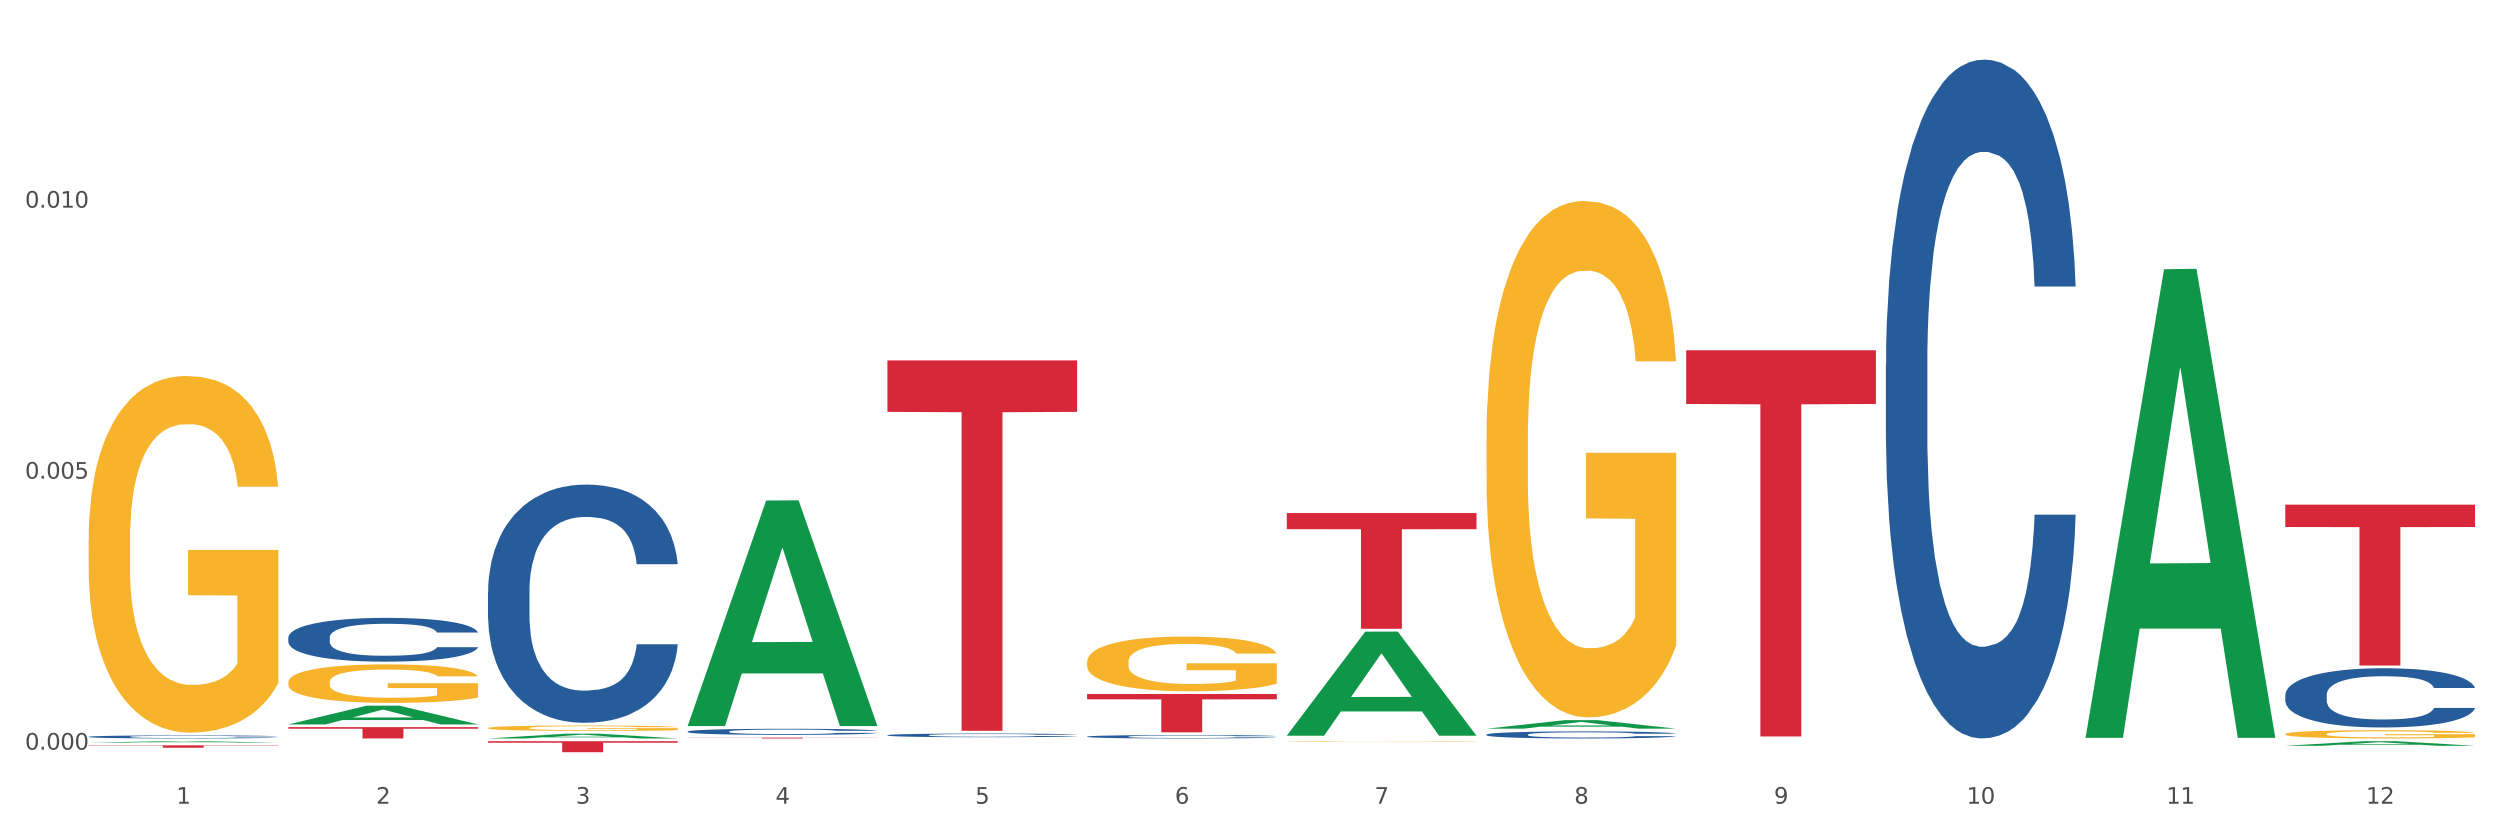
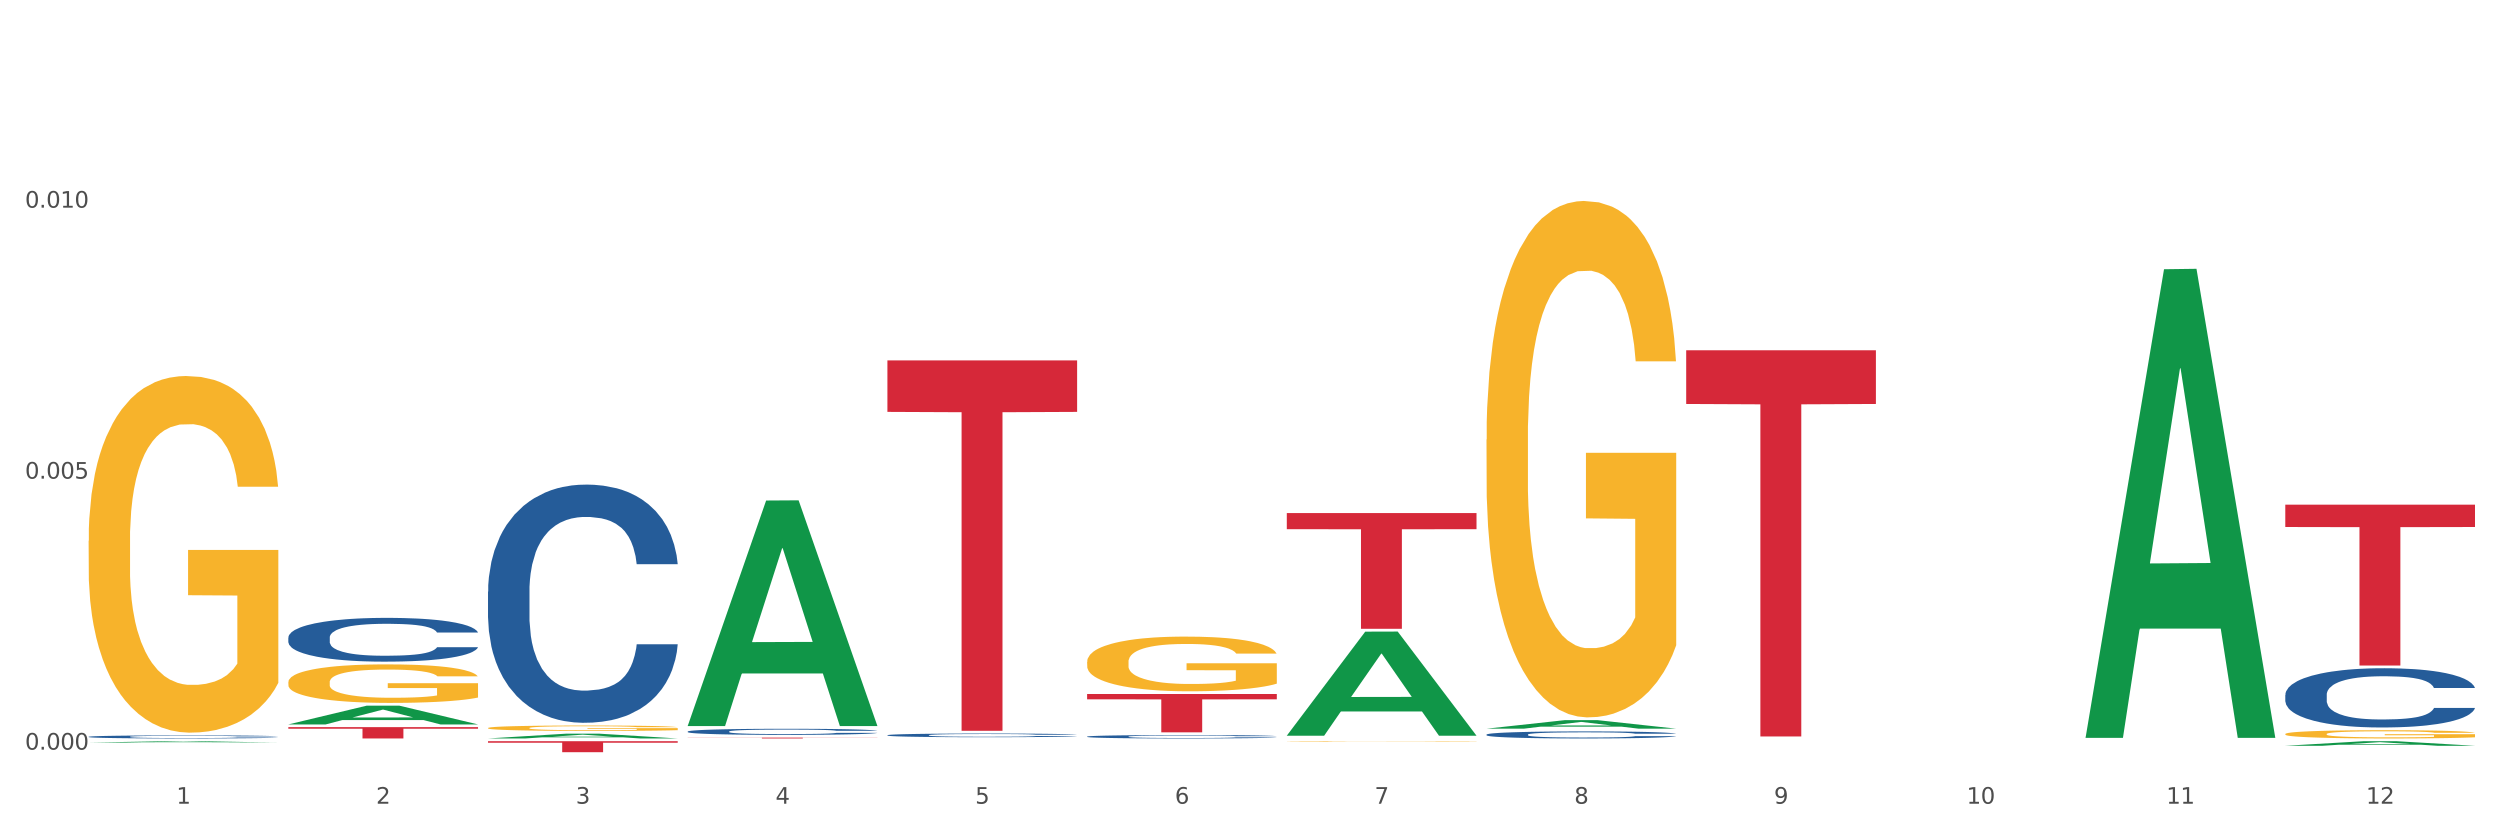
<svg xmlns="http://www.w3.org/2000/svg" xmlns:xlink="http://www.w3.org/1999/xlink" width="1080pt" height="360pt" viewBox="0 0 1080 360" version="1.1">
  <rect x="0" y="0" width="1080" height="360" fill="#333333" stroke="none" />
  <defs>
    <style type="text/css">*{stroke-linejoin: round; stroke-linecap: butt}</style>
  </defs>
  <g id="figure_1">
    <g id="patch_1">
      <path d="M 0 360  L 1080 360  L 1080 0  L 0 0  z " style="fill: #ffffff; stroke: #ffffff; stroke-linejoin: miter" />
    </g>
    <g id="axes_1">
      <g id="matplotlib.axis_1">
        <g id="xtick_1">
          <g id="text_1">
            <g style="fill: #4d4d4d" transform="translate(76.207 347.204) scale(0.096 -0.096)">
              <defs>
                <path id="DejaVuSans-31" d="M 794 531  L 1825 531  L 1825 4091  L 703 3866  L 703 4441  L 1819 4666  L 2450 4666  L 2450 531  L 3481 531  L 3481 0  L 794 0  L 794 531  z " transform="scale(0.016)" />
              </defs>
              <use xlink:href="#DejaVuSans-31" />
            </g>
          </g>
        </g>
        <g id="xtick_2">
          <g id="text_2">
            <g style="fill: #4d4d4d" transform="translate(162.476 347.204) scale(0.096 -0.096)">
              <defs>
                <path id="DejaVuSans-32" d="M 1228 531  L 3431 531  L 3431 0  L 469 0  L 469 531  Q 828 903 1448 1529  Q 2069 2156 2228 2338  Q 2531 2678 2651 2914  Q 2772 3150 2772 3378  Q 2772 3750 2511 3984  Q 2250 4219 1831 4219  Q 1534 4219 1204 4116  Q 875 4013 500 3803  L 500 4441  Q 881 4594 1212 4672  Q 1544 4750 1819 4750  Q 2544 4750 2975 4387  Q 3406 4025 3406 3419  Q 3406 3131 3298 2873  Q 3191 2616 2906 2266  Q 2828 2175 2409 1742  Q 1991 1309 1228 531  z " transform="scale(0.016)" />
              </defs>
              <use xlink:href="#DejaVuSans-32" />
            </g>
          </g>
        </g>
        <g id="xtick_3">
          <g id="text_3">
            <g style="fill: #4d4d4d" transform="translate(248.745 347.204) scale(0.096 -0.096)">
              <defs>
                <path id="DejaVuSans-33" d="M 2597 2516  Q 3050 2419 3304 2112  Q 3559 1806 3559 1356  Q 3559 666 3084 287  Q 2609 -91 1734 -91  Q 1441 -91 1130 -33  Q 819 25 488 141  L 488 750  Q 750 597 1062 519  Q 1375 441 1716 441  Q 2309 441 2620 675  Q 2931 909 2931 1356  Q 2931 1769 2642 2001  Q 2353 2234 1838 2234  L 1294 2234  L 1294 2753  L 1863 2753  Q 2328 2753 2575 2939  Q 2822 3125 2822 3475  Q 2822 3834 2567 4026  Q 2313 4219 1838 4219  Q 1578 4219 1281 4162  Q 984 4106 628 3988  L 628 4550  Q 988 4650 1302 4700  Q 1616 4750 1894 4750  Q 2613 4750 3031 4423  Q 3450 4097 3450 3541  Q 3450 3153 3228 2886  Q 3006 2619 2597 2516  z " transform="scale(0.016)" />
              </defs>
              <use xlink:href="#DejaVuSans-33" />
            </g>
          </g>
        </g>
        <g id="xtick_4">
          <g id="text_4">
            <g style="fill: #4d4d4d" transform="translate(335.014 347.204) scale(0.096 -0.096)">
              <defs>
                <path id="DejaVuSans-34" d="M 2419 4116  L 825 1625  L 2419 1625  L 2419 4116  z M 2253 4666  L 3047 4666  L 3047 1625  L 3713 1625  L 3713 1100  L 3047 1100  L 3047 0  L 2419 0  L 2419 1100  L 313 1100  L 313 1709  L 2253 4666  z " transform="scale(0.016)" />
              </defs>
              <use xlink:href="#DejaVuSans-34" />
            </g>
          </g>
        </g>
        <g id="xtick_5">
          <g id="text_5">
            <g style="fill: #4d4d4d" transform="translate(421.284 347.204) scale(0.096 -0.096)">
              <defs>
                <path id="DejaVuSans-35" d="M 691 4666  L 3169 4666  L 3169 4134  L 1269 4134  L 1269 2991  Q 1406 3038 1543 3061  Q 1681 3084 1819 3084  Q 2600 3084 3056 2656  Q 3513 2228 3513 1497  Q 3513 744 3044 326  Q 2575 -91 1722 -91  Q 1428 -91 1123 -41  Q 819 9 494 109  L 494 744  Q 775 591 1075 516  Q 1375 441 1709 441  Q 2250 441 2565 725  Q 2881 1009 2881 1497  Q 2881 1984 2565 2268  Q 2250 2553 1709 2553  Q 1456 2553 1204 2497  Q 953 2441 691 2322  L 691 4666  z " transform="scale(0.016)" />
              </defs>
              <use xlink:href="#DejaVuSans-35" />
            </g>
          </g>
        </g>
        <g id="xtick_6">
          <g id="text_6">
            <g style="fill: #4d4d4d" transform="translate(507.553 347.204) scale(0.096 -0.096)">
              <defs>
                <path id="DejaVuSans-36" d="M 2113 2584  Q 1688 2584 1439 2293  Q 1191 2003 1191 1497  Q 1191 994 1439 701  Q 1688 409 2113 409  Q 2538 409 2786 701  Q 3034 994 3034 1497  Q 3034 2003 2786 2293  Q 2538 2584 2113 2584  z M 3366 4563  L 3366 3988  Q 3128 4100 2886 4159  Q 2644 4219 2406 4219  Q 1781 4219 1451 3797  Q 1122 3375 1075 2522  Q 1259 2794 1537 2939  Q 1816 3084 2150 3084  Q 2853 3084 3261 2657  Q 3669 2231 3669 1497  Q 3669 778 3244 343  Q 2819 -91 2113 -91  Q 1303 -91 875 529  Q 447 1150 447 2328  Q 447 3434 972 4092  Q 1497 4750 2381 4750  Q 2619 4750 2861 4703  Q 3103 4656 3366 4563  z " transform="scale(0.016)" />
              </defs>
              <use xlink:href="#DejaVuSans-36" />
            </g>
          </g>
        </g>
        <g id="xtick_7">
          <g id="text_7">
            <g style="fill: #4d4d4d" transform="translate(593.822 347.204) scale(0.096 -0.096)">
              <defs>
                <path id="DejaVuSans-37" d="M 525 4666  L 3525 4666  L 3525 4397  L 1831 0  L 1172 0  L 2766 4134  L 525 4134  L 525 4666  z " transform="scale(0.016)" />
              </defs>
              <use xlink:href="#DejaVuSans-37" />
            </g>
          </g>
        </g>
        <g id="xtick_8">
          <g id="text_8">
            <g style="fill: #4d4d4d" transform="translate(680.091 347.204) scale(0.096 -0.096)">
              <defs>
                <path id="DejaVuSans-38" d="M 2034 2216  Q 1584 2216 1326 1975  Q 1069 1734 1069 1313  Q 1069 891 1326 650  Q 1584 409 2034 409  Q 2484 409 2743 651  Q 3003 894 3003 1313  Q 3003 1734 2745 1975  Q 2488 2216 2034 2216  z M 1403 2484  Q 997 2584 770 2862  Q 544 3141 544 3541  Q 544 4100 942 4425  Q 1341 4750 2034 4750  Q 2731 4750 3128 4425  Q 3525 4100 3525 3541  Q 3525 3141 3298 2862  Q 3072 2584 2669 2484  Q 3125 2378 3379 2068  Q 3634 1759 3634 1313  Q 3634 634 3220 271  Q 2806 -91 2034 -91  Q 1263 -91 848 271  Q 434 634 434 1313  Q 434 1759 690 2068  Q 947 2378 1403 2484  z M 1172 3481  Q 1172 3119 1398 2916  Q 1625 2713 2034 2713  Q 2441 2713 2670 2916  Q 2900 3119 2900 3481  Q 2900 3844 2670 4047  Q 2441 4250 2034 4250  Q 1625 4250 1398 4047  Q 1172 3844 1172 3481  z " transform="scale(0.016)" />
              </defs>
              <use xlink:href="#DejaVuSans-38" />
            </g>
          </g>
        </g>
        <g id="xtick_9">
          <g id="text_9">
            <g style="fill: #4d4d4d" transform="translate(766.361 347.204) scale(0.096 -0.096)">
              <defs>
                <path id="DejaVuSans-39" d="M 703 97  L 703 672  Q 941 559 1184 500  Q 1428 441 1663 441  Q 2288 441 2617 861  Q 2947 1281 2994 2138  Q 2813 1869 2534 1725  Q 2256 1581 1919 1581  Q 1219 1581 811 2004  Q 403 2428 403 3163  Q 403 3881 828 4315  Q 1253 4750 1959 4750  Q 2769 4750 3195 4129  Q 3622 3509 3622 2328  Q 3622 1225 3098 567  Q 2575 -91 1691 -91  Q 1453 -91 1209 -44  Q 966 3 703 97  z M 1959 2075  Q 2384 2075 2632 2365  Q 2881 2656 2881 3163  Q 2881 3666 2632 3958  Q 2384 4250 1959 4250  Q 1534 4250 1286 3958  Q 1038 3666 1038 3163  Q 1038 2656 1286 2365  Q 1534 2075 1959 2075  z " transform="scale(0.016)" />
              </defs>
              <use xlink:href="#DejaVuSans-39" />
            </g>
          </g>
        </g>
        <g id="xtick_10">
          <g id="text_10">
            <g style="fill: #4d4d4d" transform="translate(849.576 347.204) scale(0.096 -0.096)">
              <defs>
                <path id="DejaVuSans-30" d="M 2034 4250  Q 1547 4250 1301 3770  Q 1056 3291 1056 2328  Q 1056 1369 1301 889  Q 1547 409 2034 409  Q 2525 409 2770 889  Q 3016 1369 3016 2328  Q 3016 3291 2770 3770  Q 2525 4250 2034 4250  z M 2034 4750  Q 2819 4750 3233 4129  Q 3647 3509 3647 2328  Q 3647 1150 3233 529  Q 2819 -91 2034 -91  Q 1250 -91 836 529  Q 422 1150 422 2328  Q 422 3509 836 4129  Q 1250 4750 2034 4750  z " transform="scale(0.016)" />
              </defs>
              <use xlink:href="#DejaVuSans-31" />
              <use xlink:href="#DejaVuSans-30" transform="translate(63.623 0)" />
            </g>
          </g>
        </g>
        <g id="xtick_11">
          <g id="text_11">
            <g style="fill: #4d4d4d" transform="translate(935.845 347.204) scale(0.096 -0.096)">
              <use xlink:href="#DejaVuSans-31" />
              <use xlink:href="#DejaVuSans-31" transform="translate(63.623 0)" />
            </g>
          </g>
        </g>
        <g id="xtick_12">
          <g id="text_12">
            <g style="fill: #4d4d4d" transform="translate(1022.114 347.204) scale(0.096 -0.096)">
              <use xlink:href="#DejaVuSans-31" />
              <use xlink:href="#DejaVuSans-32" transform="translate(63.623 0)" />
            </g>
          </g>
        </g>
        <g id="xtick_13" />
        <g id="xtick_14" />
        <g id="xtick_15" />
        <g id="xtick_16" />
        <g id="xtick_17" />
        <g id="xtick_18" />
        <g id="xtick_19" />
        <g id="xtick_20" />
        <g id="xtick_21" />
        <g id="xtick_22" />
        <g id="xtick_23" />
      </g>
      <g id="matplotlib.axis_2">
        <g id="ytick_1">
          <g id="text_13">
            <g style="fill: #4d4d4d" transform="translate(10.8 323.839) scale(0.096 -0.096)">
              <defs>
                <path id="DejaVuSans-2e" d="M 684 794  L 1344 794  L 1344 0  L 684 0  L 684 794  z " transform="scale(0.016)" />
              </defs>
              <use xlink:href="#DejaVuSans-30" />
              <use xlink:href="#DejaVuSans-2e" transform="translate(63.623 0)" />
              <use xlink:href="#DejaVuSans-30" transform="translate(95.41 0)" />
              <use xlink:href="#DejaVuSans-30" transform="translate(159.033 0)" />
              <use xlink:href="#DejaVuSans-30" transform="translate(222.656 0)" />
            </g>
          </g>
        </g>
        <g id="ytick_2">
          <g id="text_14">
            <g style="fill: #4d4d4d" transform="translate(10.8 206.776) scale(0.096 -0.096)">
              <use xlink:href="#DejaVuSans-30" />
              <use xlink:href="#DejaVuSans-2e" transform="translate(63.623 0)" />
              <use xlink:href="#DejaVuSans-30" transform="translate(95.41 0)" />
              <use xlink:href="#DejaVuSans-30" transform="translate(159.033 0)" />
              <use xlink:href="#DejaVuSans-35" transform="translate(222.656 0)" />
            </g>
          </g>
        </g>
        <g id="ytick_3">
          <g id="text_15">
            <g style="fill: #4d4d4d" transform="translate(10.8 89.712) scale(0.096 -0.096)">
              <use xlink:href="#DejaVuSans-30" />
              <use xlink:href="#DejaVuSans-2e" transform="translate(63.623 0)" />
              <use xlink:href="#DejaVuSans-30" transform="translate(95.41 0)" />
              <use xlink:href="#DejaVuSans-31" transform="translate(159.033 0)" />
              <use xlink:href="#DejaVuSans-30" transform="translate(222.656 0)" />
            </g>
          </g>
        </g>
        <g id="ytick_4" />
        <g id="ytick_5" />
        <g id="ytick_6" />
      </g>
      <g id="PolyCollection_1">
-         <path d="M 38.283 320.8  L 38.367 320.8  L 72.164 320.192  L 86.189 320.192  L 120.239 320.802  L 104.017 320.802  L 96.666 320.66  L 61.771 320.66  L 61.518 320.662  L 54.421 320.802  L 38.283 320.802  L 38.283 320.8  L 66.165 320.575  L 92.272 320.574  L 79.345 320.322  L 79.176 320.321  L 79.007 320.322  L 66.08 320.574  L 66.165 320.575  L 38.283 320.8  z " clip-path="url(#pc053a546e7)" style="fill: #109648" />
+         <path d="M 38.283 320.8  L 38.367 320.8  L 72.164 320.192  L 86.189 320.192  L 120.239 320.802  L 96.666 320.66  L 61.771 320.66  L 61.518 320.662  L 54.421 320.802  L 38.283 320.802  L 38.283 320.8  L 66.165 320.575  L 92.272 320.574  L 79.345 320.322  L 79.176 320.321  L 79.007 320.322  L 66.08 320.574  L 66.165 320.575  L 38.283 320.8  z " clip-path="url(#pc053a546e7)" style="fill: #109648" />
        <path d="M 555.898 221.655  L 637.854 221.655  L 637.854 228.603  L 605.615 228.65  L 605.615 271.654  L 587.943 271.654  L 587.943 228.65  L 555.898 228.603  L 555.898 221.702  L 555.898 221.655  z " clip-path="url(#pc053a546e7)" style="fill: #d62839" />
        <path d="M 469.629 299.817  L 551.585 299.817  L 551.585 302.116  L 519.346 302.132  L 519.346 316.363  L 501.673 316.363  L 501.673 302.132  L 469.629 302.116  L 469.629 299.832  L 469.629 299.817  z " clip-path="url(#pc053a546e7)" style="fill: #d62839" />
        <path d="M 383.36 155.697  L 465.316 155.697  L 465.316 177.933  L 433.077 178.084  L 433.077 315.706  L 415.404 315.706  L 415.404 178.084  L 383.36 177.933  L 383.36 155.848  L 383.36 155.697  z " clip-path="url(#pc053a546e7)" style="fill: #d62839" />
        <path d="M 297.091 318.639  L 379.046 318.639  L 379.046 318.691  L 346.808 318.692  L 346.808 319.014  L 329.135 319.014  L 329.135 318.692  L 297.091 318.691  L 297.091 318.639  L 297.091 318.639  z " clip-path="url(#pc053a546e7)" style="fill: #d62839" />
        <path d="M 210.821 320.192  L 292.777 320.192  L 292.777 320.853  L 260.539 320.858  L 260.539 324.95  L 242.866 324.95  L 242.866 320.858  L 210.821 320.853  L 210.821 320.196  L 210.821 320.192  z " clip-path="url(#pc053a546e7)" style="fill: #d62839" />
        <path d="M 124.552 314.133  L 206.508 314.133  L 206.508 314.812  L 174.269 314.816  L 174.269 319.014  L 156.597 319.014  L 156.597 314.816  L 124.552 314.812  L 124.552 314.138  L 124.552 314.133  z " clip-path="url(#pc053a546e7)" style="fill: #d62839" />
-         <path d="M 38.283 321.979  L 120.239 321.979  L 120.239 322.126  L 88 322.126  L 88 323.032  L 70.327 323.032  L 70.327 322.126  L 38.283 322.126  L 38.283 321.98  L 38.283 321.979  z " clip-path="url(#pc053a546e7)" style="fill: #d62839" />
        <path d="M 38.283 233.631  L 38.38 233.49  L 38.38 228.424  L 38.573 224.062  L 39.541 213.509  L 40.992 204.785  L 42.057 200.142  L 43.121 196.342  L 44.379 192.543  L 45.927 188.603  L 48.733 182.834  L 50.475 179.879  L 52.603 176.784  L 56.474 172.281  L 59.28 169.748  L 62.183 167.637  L 66.924 165.105  L 70.02 163.979  L 73.31 163.135  L 77.277 162.572  L 80.277 162.431  L 86.857 162.853  L 92.469 164.12  L 95.178 165.105  L 98.661 166.793  L 100.5 167.919  L 103.499 170.17  L 106.596 173.125  L 108.724 175.658  L 111.917 180.442  L 114.336 185.226  L 116.562 191.136  L 117.723 195.217  L 118.594 199.016  L 119.368 203.378  L 120.142 210.273  L 102.725 210.273  L 102.048 205.348  L 100.983 200.704  L 99.435 196.202  L 98.081 193.387  L 95.758 189.87  L 93.63 187.618  L 91.404 185.93  L 88.695 184.523  L 86.566 183.819  L 83.567 183.256  L 77.664 183.397  L 73.697 184.523  L 70.988 185.93  L 69.246 187.196  L 67.698 188.603  L 65.956 190.573  L 63.924 193.528  L 62.473 196.202  L 61.022 199.579  L 59.86 202.956  L 58.796 206.896  L 57.925 211.117  L 57.248 215.479  L 56.667 220.826  L 56.184 229.691  L 56.184 248.968  L 56.377 253.33  L 56.861 259.099  L 57.441 263.461  L 58.409 268.668  L 59.28 272.185  L 60.925 277.251  L 62.763 281.472  L 64.215 284.146  L 65.666 286.397  L 68.182 289.493  L 70.988 292.026  L 73.407 293.573  L 76.697 294.981  L 78.922 295.543  L 80.857 295.825  L 85.599 295.825  L 88.985 295.403  L 92.759 294.418  L 95.662 293.151  L 98.081 291.604  L 100.79 289.071  L 102.532 286.679  L 102.532 257.27  L 81.244 257.129  L 81.244 237.571  L 120.239 237.571  L 120.239 294.981  L 118.594 297.935  L 116.755 300.609  L 114.82 303.001  L 111.917 305.956  L 108.434 308.77  L 105.338 310.74  L 102.048 312.429  L 98.177 313.977  L 93.146 315.384  L 90.05 315.946  L 86.179 316.369  L 81.631 316.509  L 77.664 316.228  L 73.794 315.524  L 69.73 314.258  L 65.763 312.429  L 62.763 310.599  L 59.764 308.348  L 56.571 305.393  L 54.055 302.579  L 52.12 300.046  L 49.991 296.81  L 47.669 292.588  L 45.927 288.789  L 44.379 284.849  L 42.734 279.784  L 41.573 275.422  L 40.412 269.934  L 39.734 265.853  L 38.96 259.521  L 38.38 250.657  L 38.283 233.631  z " clip-path="url(#pc053a546e7)" style="fill: #f7b32b" />
        <path d="M 124.552 275.417  L 124.649 275.4  L 124.649 274.916  L 124.94 274.26  L 126.005 273.05  L 127.362 272.135  L 129.687 271.064  L 130.946 270.615  L 132.593 270.114  L 135.983 269.302  L 139.858 268.611  L 142.571 268.231  L 144.605 267.989  L 149.158 267.557  L 151.774 267.367  L 154.486 267.211  L 156.811 267.108  L 160.686 266.987  L 163.786 266.935  L 167.371 266.918  L 170.374 266.935  L 174.346 267.004  L 180.158 267.211  L 182.386 267.332  L 185.389 267.539  L 188.489 267.816  L 191.008 268.092  L 193.914 268.49  L 196.917 269.008  L 199.824 269.664  L 201.858 270.269  L 203.505 270.908  L 204.958 271.686  L 206.024 272.532  L 206.508 273.24  L 188.78 273.24  L 188.296 272.601  L 187.327 271.91  L 186.358 271.444  L 185.292 271.064  L 183.646 270.632  L 182.192 270.355  L 179.771 270.027  L 177.543 269.82  L 175.702 269.699  L 173.474 269.595  L 168.727 269.492  L 165.336 269.492  L 163.205 269.526  L 160.589 269.613  L 158.361 269.733  L 155.746 269.941  L 153.711 270.165  L 151.677 270.459  L 150.515 270.666  L 148.771 271.046  L 147.608 271.357  L 146.058 271.893  L 145.186 272.273  L 143.636 273.258  L 142.958 273.983  L 142.668 274.484  L 142.474 275.037  L 142.474 277.732  L 143.055 278.941  L 143.54 279.46  L 144.315 280.047  L 145.768 280.807  L 147.899 281.55  L 150.127 282.085  L 151.968 282.414  L 153.711 282.655  L 155.455 282.846  L 157.586 283.018  L 159.33 283.122  L 161.946 283.226  L 165.046 283.277  L 167.468 283.277  L 172.408 283.191  L 174.636 283.105  L 176.768 282.984  L 179.092 282.794  L 180.933 282.586  L 181.999 282.431  L 183.742 282.103  L 185.099 281.757  L 186.261 281.36  L 187.036 281.014  L 187.908 280.496  L 188.586 279.909  L 188.78 279.598  L 206.508 279.598  L 206.12 280.22  L 205.442 280.824  L 204.086 281.636  L 203.02 282.103  L 201.374 282.673  L 199.63 283.156  L 197.208 283.692  L 194.98 284.089  L 192.655 284.435  L 190.136 284.746  L 185.583 285.178  L 183.936 285.299  L 180.449 285.506  L 177.736 285.627  L 173.764 285.748  L 169.696 285.817  L 165.433 285.834  L 161.655 285.8  L 157.49 285.696  L 154.874 285.592  L 151.968 285.437  L 148.577 285.195  L 145.38 284.901  L 142.377 284.556  L 139.568 284.158  L 136.952 283.709  L 133.562 282.966  L 131.043 282.241  L 129.202 281.567  L 127.943 280.997  L 126.683 280.271  L 126.005 279.77  L 124.94 278.561  L 124.552 277.438  L 124.552 275.417  z " clip-path="url(#pc053a546e7)" style="fill: #255c99" />
        <path d="M 210.821 255.578  L 210.918 255.484  L 210.918 252.853  L 211.209 249.282  L 212.275 242.703  L 213.631 237.722  L 215.956 231.896  L 217.215 229.452  L 218.862 226.727  L 222.253 222.31  L 226.128 218.55  L 228.84 216.483  L 230.874 215.167  L 235.428 212.818  L 238.043 211.784  L 240.756 210.938  L 243.081 210.374  L 246.956 209.716  L 250.056 209.435  L 253.64 209.341  L 256.643 209.435  L 260.615 209.81  L 266.427 210.938  L 268.655 211.596  L 271.659 212.724  L 274.759 214.227  L 277.277 215.731  L 280.183 217.893  L 283.187 220.712  L 286.093 224.283  L 288.127 227.572  L 289.774 231.05  L 291.227 235.279  L 292.293 239.884  L 292.777 243.737  L 275.049 243.737  L 274.565 240.26  L 273.596 236.5  L 272.627 233.963  L 271.562 231.896  L 269.915 229.546  L 268.462 228.042  L 266.04 226.257  L 263.812 225.129  L 261.971 224.471  L 259.743 223.907  L 254.996 223.343  L 251.606 223.343  L 249.474 223.531  L 246.859 224.001  L 244.631 224.659  L 242.015 225.787  L 239.981 227.009  L 237.946 228.606  L 236.784 229.734  L 235.04 231.802  L 233.878 233.493  L 232.328 236.406  L 231.456 238.474  L 229.906 243.831  L 229.228 247.778  L 228.937 250.503  L 228.743 253.511  L 228.743 268.171  L 229.324 274.75  L 229.809 277.569  L 230.584 280.765  L 232.037 284.9  L 234.168 288.941  L 236.396 291.854  L 238.237 293.64  L 239.981 294.955  L 241.724 295.989  L 243.856 296.929  L 245.599 297.493  L 248.215 298.057  L 251.315 298.339  L 253.737 298.339  L 258.677 297.869  L 260.905 297.399  L 263.037 296.741  L 265.362 295.707  L 267.202 294.58  L 268.268 293.734  L 270.012 291.948  L 271.368 290.069  L 272.53 287.907  L 273.305 286.027  L 274.177 283.208  L 274.855 280.013  L 275.049 278.321  L 292.777 278.321  L 292.39 281.704  L 291.712 284.994  L 290.355 289.411  L 289.29 291.948  L 287.643 295.049  L 285.899 297.681  L 283.477 300.594  L 281.249 302.756  L 278.924 304.635  L 276.405 306.327  L 271.852 308.676  L 270.205 309.334  L 266.718 310.462  L 264.005 311.12  L 260.034 311.778  L 255.965 312.154  L 251.702 312.248  L 247.924 312.06  L 243.759 311.496  L 241.143 310.932  L 238.237 310.086  L 234.846 308.77  L 231.649 307.173  L 228.646 305.293  L 225.837 303.132  L 223.221 300.688  L 219.831 296.647  L 217.312 292.7  L 215.471 289.035  L 214.212 285.933  L 212.953 281.986  L 212.275 279.261  L 211.209 272.682  L 210.821 266.574  L 210.821 255.578  z " clip-path="url(#pc053a546e7)" style="fill: #255c99" />
        <path d="M 297.091 316.014  L 297.187 316.011  L 297.187 315.944  L 297.478 315.853  L 298.544 315.685  L 299.9 315.557  L 302.225 315.409  L 303.484 315.346  L 305.131 315.277  L 308.522 315.164  L 312.397 315.068  L 315.109 315.015  L 317.144 314.981  L 321.697 314.921  L 324.312 314.895  L 327.025 314.873  L 329.35 314.859  L 333.225 314.842  L 336.325 314.835  L 339.909 314.832  L 342.912 314.835  L 346.884 314.844  L 352.697 314.873  L 354.925 314.89  L 357.928 314.919  L 361.028 314.957  L 363.546 314.996  L 366.453 315.051  L 369.456 315.123  L 372.362 315.214  L 374.396 315.298  L 376.043 315.387  L 377.496 315.495  L 378.562 315.613  L 379.046 315.711  L 361.318 315.711  L 360.834 315.622  L 359.865 315.526  L 358.896 315.461  L 357.831 315.409  L 356.184 315.349  L 354.731 315.31  L 352.309 315.265  L 350.081 315.236  L 348.24 315.219  L 346.012 315.204  L 341.265 315.19  L 337.875 315.19  L 335.744 315.195  L 333.128 315.207  L 330.9 315.224  L 328.284 315.253  L 326.25 315.284  L 324.215 315.325  L 323.053 315.353  L 321.309 315.406  L 320.147 315.449  L 318.597 315.524  L 317.725 315.577  L 316.175 315.713  L 315.497 315.814  L 315.206 315.884  L 315.012 315.961  L 315.012 316.335  L 315.594 316.503  L 316.078 316.575  L 316.853 316.657  L 318.306 316.763  L 320.437 316.866  L 322.665 316.94  L 324.506 316.986  L 326.25 317.02  L 327.994 317.046  L 330.125 317.07  L 331.869 317.084  L 334.484 317.099  L 337.584 317.106  L 340.006 317.106  L 344.947 317.094  L 347.175 317.082  L 349.306 317.065  L 351.631 317.039  L 353.472 317.01  L 354.537 316.988  L 356.281 316.943  L 357.637 316.895  L 358.8 316.84  L 359.575 316.792  L 360.446 316.719  L 361.125 316.638  L 361.318 316.595  L 379.046 316.595  L 378.659 316.681  L 377.981 316.765  L 376.625 316.878  L 375.559 316.943  L 373.912 317.022  L 372.168 317.089  L 369.746 317.164  L 367.518 317.219  L 365.193 317.267  L 362.675 317.31  L 358.121 317.37  L 356.475 317.387  L 352.987 317.416  L 350.275 317.433  L 346.303 317.449  L 342.234 317.459  L 337.972 317.461  L 334.194 317.457  L 330.028 317.442  L 327.412 317.428  L 324.506 317.406  L 321.115 317.373  L 317.919 317.332  L 314.916 317.284  L 312.106 317.228  L 309.491 317.166  L 306.1 317.063  L 303.581 316.962  L 301.741 316.868  L 300.481 316.789  L 299.222 316.688  L 298.544 316.619  L 297.478 316.451  L 297.091 316.295  L 297.091 316.014  z " clip-path="url(#pc053a546e7)" style="fill: #255c99" />
        <path d="M 383.36 317.599  L 383.457 317.598  L 383.457 317.557  L 383.747 317.502  L 384.813 317.4  L 386.169 317.323  L 388.494 317.233  L 389.754 317.195  L 391.4 317.153  L 394.791 317.085  L 398.666 317.027  L 401.378 316.995  L 403.413 316.974  L 407.966 316.938  L 410.582 316.922  L 413.294 316.909  L 415.619 316.9  L 419.494 316.89  L 422.594 316.886  L 426.178 316.884  L 429.181 316.886  L 433.153 316.891  L 438.966 316.909  L 441.194 316.919  L 444.197 316.936  L 447.297 316.96  L 449.816 316.983  L 452.722 317.016  L 455.725 317.06  L 458.631 317.115  L 460.666 317.166  L 462.312 317.22  L 463.766 317.285  L 464.831 317.357  L 465.316 317.416  L 447.588 317.416  L 447.103 317.362  L 446.134 317.304  L 445.166 317.265  L 444.1 317.233  L 442.453 317.197  L 441 317.173  L 438.578 317.146  L 436.35 317.128  L 434.51 317.118  L 432.281 317.109  L 427.535 317.101  L 424.144 317.101  L 422.013 317.104  L 419.397 317.111  L 417.169 317.121  L 414.553 317.138  L 412.519 317.157  L 410.485 317.182  L 409.322 317.2  L 407.578 317.231  L 406.416 317.258  L 404.866 317.303  L 403.994 317.335  L 402.444 317.418  L 401.766 317.479  L 401.475 317.521  L 401.282 317.567  L 401.282 317.794  L 401.863 317.896  L 402.347 317.939  L 403.122 317.989  L 404.575 318.053  L 406.707 318.115  L 408.935 318.16  L 410.775 318.188  L 412.519 318.208  L 414.263 318.224  L 416.394 318.239  L 418.138 318.248  L 420.753 318.256  L 423.853 318.261  L 426.275 318.261  L 431.216 318.253  L 433.444 318.246  L 435.575 318.236  L 437.9 318.22  L 439.741 318.203  L 440.806 318.189  L 442.55 318.162  L 443.906 318.133  L 445.069 318.099  L 445.844 318.07  L 446.716 318.027  L 447.394 317.977  L 447.588 317.951  L 465.316 317.951  L 464.928 318.003  L 464.25 318.054  L 462.894 318.123  L 461.828 318.162  L 460.181 318.21  L 458.437 318.251  L 456.016 318.296  L 453.788 318.329  L 451.463 318.358  L 448.944 318.384  L 444.391 318.421  L 442.744 318.431  L 439.256 318.448  L 436.544 318.458  L 432.572 318.469  L 428.503 318.474  L 424.241 318.476  L 420.463 318.473  L 416.297 318.464  L 413.682 318.456  L 410.775 318.442  L 407.385 318.422  L 404.188 318.397  L 401.185 318.368  L 398.375 318.335  L 395.76 318.297  L 392.369 318.235  L 389.85 318.173  L 388.01 318.117  L 386.75 318.069  L 385.491 318.008  L 384.813 317.966  L 383.747 317.864  L 383.36 317.769  L 383.36 317.599  z " clip-path="url(#pc053a546e7)" style="fill: #255c99" />
        <path d="M 469.629 318.203  L 469.726 318.201  L 469.726 318.164  L 470.017 318.112  L 471.082 318.018  L 472.438 317.947  L 474.763 317.864  L 476.023 317.829  L 477.67 317.789  L 481.06 317.726  L 484.935 317.672  L 487.648 317.643  L 489.682 317.624  L 494.235 317.59  L 496.851 317.576  L 499.563 317.563  L 501.888 317.555  L 505.763 317.546  L 508.863 317.542  L 512.448 317.541  L 515.451 317.542  L 519.422 317.547  L 525.235 317.563  L 527.463 317.573  L 530.466 317.589  L 533.566 317.611  L 536.085 317.632  L 538.991 317.663  L 541.994 317.703  L 544.9 317.755  L 546.935 317.802  L 548.582 317.851  L 550.035 317.912  L 551.1 317.978  L 551.585 318.033  L 533.857 318.033  L 533.372 317.983  L 532.404 317.929  L 531.435 317.893  L 530.369 317.864  L 528.722 317.83  L 527.269 317.808  L 524.847 317.783  L 522.619 317.767  L 520.779 317.757  L 518.551 317.749  L 513.804 317.741  L 510.413 317.741  L 508.282 317.744  L 505.666 317.75  L 503.438 317.76  L 500.823 317.776  L 498.788 317.794  L 496.754 317.816  L 495.591 317.833  L 493.848 317.862  L 492.685 317.886  L 491.135 317.928  L 490.263 317.958  L 488.713 318.034  L 488.035 318.091  L 487.745 318.13  L 487.551 318.173  L 487.551 318.383  L 488.132 318.477  L 488.616 318.518  L 489.391 318.563  L 490.845 318.623  L 492.976 318.68  L 495.204 318.722  L 497.044 318.748  L 498.788 318.767  L 500.532 318.781  L 502.663 318.795  L 504.407 318.803  L 507.023 318.811  L 510.123 318.815  L 512.544 318.815  L 517.485 318.808  L 519.713 318.802  L 521.844 318.792  L 524.169 318.777  L 526.01 318.761  L 527.076 318.749  L 528.819 318.723  L 530.176 318.697  L 531.338 318.666  L 532.113 318.639  L 532.985 318.598  L 533.663 318.553  L 533.857 318.528  L 551.585 318.528  L 551.197 318.577  L 550.519 318.624  L 549.163 318.687  L 548.097 318.723  L 546.45 318.768  L 544.707 318.806  L 542.285 318.847  L 540.057 318.878  L 537.732 318.905  L 535.213 318.929  L 530.66 318.963  L 529.013 318.972  L 525.526 318.989  L 522.813 318.998  L 518.841 319.007  L 514.772 319.013  L 510.51 319.014  L 506.732 319.011  L 502.566 319.003  L 499.951 318.995  L 497.044 318.983  L 493.654 318.964  L 490.457 318.942  L 487.454 318.915  L 484.645 318.884  L 482.029 318.849  L 478.638 318.791  L 476.12 318.734  L 474.279 318.682  L 473.02 318.637  L 471.76 318.581  L 471.082 318.542  L 470.017 318.448  L 469.629 318.36  L 469.629 318.203  z " clip-path="url(#pc053a546e7)" style="fill: #255c99" />
-         <path d="M 555.898 319.008  L 555.995 319.008  L 555.995 319.008  L 556.286 319.008  L 557.351 319.007  L 558.708 319.007  L 561.033 319.006  L 562.292 319.006  L 563.939 319.006  L 567.329 319.005  L 571.204 319.005  L 573.917 319.005  L 575.951 319.004  L 580.504 319.004  L 583.12 319.004  L 585.832 319.004  L 588.157 319.004  L 592.032 319.004  L 595.132 319.004  L 598.717 319.004  L 601.72 319.004  L 605.692 319.004  L 611.504 319.004  L 613.732 319.004  L 616.735 319.004  L 619.835 319.004  L 622.354 319.004  L 625.26 319.005  L 628.263 319.005  L 631.17 319.005  L 633.204 319.006  L 634.851 319.006  L 636.304 319.006  L 637.37 319.007  L 637.854 319.007  L 620.126 319.007  L 619.642 319.007  L 618.673 319.007  L 617.704 319.006  L 616.638 319.006  L 614.992 319.006  L 613.538 319.006  L 611.117 319.006  L 608.889 319.005  L 607.048 319.005  L 604.82 319.005  L 600.073 319.005  L 596.682 319.005  L 594.551 319.005  L 591.936 319.005  L 589.707 319.005  L 587.092 319.005  L 585.057 319.006  L 583.023 319.006  L 581.861 319.006  L 580.117 319.006  L 578.954 319.006  L 577.404 319.007  L 576.532 319.007  L 574.982 319.007  L 574.304 319.008  L 574.014 319.008  L 573.82 319.008  L 573.82 319.01  L 574.401 319.01  L 574.886 319.011  L 575.661 319.011  L 577.114 319.011  L 579.245 319.012  L 581.473 319.012  L 583.314 319.012  L 585.057 319.012  L 586.801 319.013  L 588.932 319.013  L 590.676 319.013  L 593.292 319.013  L 596.392 319.013  L 598.814 319.013  L 603.754 319.013  L 605.982 319.013  L 608.114 319.013  L 610.439 319.013  L 612.279 319.012  L 613.345 319.012  L 615.088 319.012  L 616.445 319.012  L 617.607 319.012  L 618.382 319.012  L 619.254 319.011  L 619.932 319.011  L 620.126 319.011  L 637.854 319.011  L 637.466 319.011  L 636.788 319.011  L 635.432 319.012  L 634.366 319.012  L 632.72 319.012  L 630.976 319.013  L 628.554 319.013  L 626.326 319.013  L 624.001 319.013  L 621.482 319.014  L 616.929 319.014  L 615.282 319.014  L 611.795 319.014  L 609.082 319.014  L 605.11 319.014  L 601.042 319.014  L 596.779 319.014  L 593.001 319.014  L 588.836 319.014  L 586.22 319.014  L 583.314 319.014  L 579.923 319.014  L 576.726 319.014  L 573.723 319.013  L 570.914 319.013  L 568.298 319.013  L 564.908 319.013  L 562.389 319.012  L 560.548 319.012  L 559.289 319.012  L 558.029 319.011  L 557.351 319.011  L 556.286 319.01  L 555.898 319.01  L 555.898 319.008  z " clip-path="url(#pc053a546e7)" style="fill: #255c99" />
        <path d="M 642.167 317.335  L 642.264 317.332  L 642.264 317.254  L 642.555 317.148  L 643.621 316.953  L 644.977 316.806  L 647.302 316.633  L 648.561 316.561  L 650.208 316.48  L 653.599 316.349  L 657.474 316.238  L 660.186 316.176  L 662.22 316.137  L 666.774 316.068  L 669.389 316.037  L 672.102 316.012  L 674.427 315.995  L 678.302 315.976  L 681.402 315.968  L 684.986 315.965  L 687.989 315.968  L 691.961 315.979  L 697.773 316.012  L 700.001 316.032  L 703.005 316.065  L 706.105 316.11  L 708.623 316.154  L 711.53 316.218  L 714.533 316.302  L 717.439 316.408  L 719.473 316.505  L 721.12 316.608  L 722.573 316.733  L 723.639 316.87  L 724.123 316.984  L 706.395 316.984  L 705.911 316.881  L 704.942 316.77  L 703.973 316.694  L 702.908 316.633  L 701.261 316.563  L 699.808 316.519  L 697.386 316.466  L 695.158 316.433  L 693.317 316.413  L 691.089 316.396  L 686.342 316.38  L 682.952 316.38  L 680.82 316.385  L 678.205 316.399  L 675.977 316.419  L 673.361 316.452  L 671.327 316.488  L 669.292 316.536  L 668.13 316.569  L 666.386 316.63  L 665.224 316.68  L 663.674 316.767  L 662.802 316.828  L 661.252 316.987  L 660.574 317.104  L 660.283 317.185  L 660.089 317.274  L 660.089 317.708  L 660.67 317.903  L 661.155 317.987  L 661.93 318.081  L 663.383 318.204  L 665.514 318.324  L 667.742 318.41  L 669.583 318.463  L 671.327 318.502  L 673.07 318.532  L 675.202 318.56  L 676.945 318.577  L 679.561 318.594  L 682.661 318.602  L 685.083 318.602  L 690.023 318.588  L 692.252 318.574  L 694.383 318.555  L 696.708 318.524  L 698.548 318.491  L 699.614 318.466  L 701.358 318.413  L 702.714 318.357  L 703.876 318.293  L 704.651 318.237  L 705.523 318.154  L 706.201 318.059  L 706.395 318.009  L 724.123 318.009  L 723.736 318.109  L 723.058 318.207  L 721.701 318.337  L 720.636 318.413  L 718.989 318.505  L 717.245 318.583  L 714.823 318.669  L 712.595 318.733  L 710.27 318.789  L 707.751 318.839  L 703.198 318.908  L 701.551 318.928  L 698.064 318.961  L 695.351 318.981  L 691.38 319  L 687.311 319.011  L 683.048 319.014  L 679.27 319.009  L 675.105 318.992  L 672.489 318.975  L 669.583 318.95  L 666.192 318.911  L 662.995 318.864  L 659.992 318.808  L 657.183 318.744  L 654.567 318.672  L 651.177 318.552  L 648.658 318.435  L 646.817 318.326  L 645.558 318.234  L 644.299 318.117  L 643.621 318.037  L 642.555 317.842  L 642.167 317.661  L 642.167 317.335  z " clip-path="url(#pc053a546e7)" style="fill: #255c99" />
-         <path d="M 814.706 157.523  L 814.803 157.255  L 814.803 149.757  L 815.093 139.58  L 816.159 120.833  L 817.515 106.639  L 819.84 90.034  L 821.1 83.071  L 822.746 75.305  L 826.137 62.718  L 830.012 52.005  L 832.724 46.113  L 834.759 42.364  L 839.312 35.669  L 841.928 32.723  L 844.64 30.312  L 846.965 28.705  L 850.84 26.831  L 853.94 26.027  L 857.524 25.759  L 860.527 26.027  L 864.499 27.099  L 870.312 30.312  L 872.54 32.187  L 875.543 35.401  L 878.643 39.686  L 881.162 43.971  L 884.068 50.13  L 887.071 58.165  L 889.977 68.342  L 892.012 77.715  L 893.658 87.624  L 895.112 99.676  L 896.177 112.799  L 896.662 123.779  L 878.934 123.779  L 878.449 113.87  L 877.48 103.157  L 876.512 95.926  L 875.446 90.034  L 873.799 83.339  L 872.346 79.054  L 869.924 73.966  L 867.696 70.752  L 865.856 68.877  L 863.627 67.27  L 858.881 65.664  L 855.49 65.664  L 853.359 66.199  L 850.743 67.538  L 848.515 69.413  L 845.899 72.627  L 843.865 76.108  L 841.831 80.661  L 840.668 83.875  L 838.924 89.767  L 837.762 94.587  L 836.212 102.889  L 835.34 108.781  L 833.79 124.047  L 833.112 135.295  L 832.821 143.061  L 832.628 151.631  L 832.628 193.41  L 833.209 212.157  L 833.693 220.191  L 834.468 229.297  L 835.921 241.081  L 838.053 252.597  L 840.281 260.899  L 842.121 265.987  L 843.865 269.737  L 845.609 272.683  L 847.74 275.361  L 849.484 276.968  L 852.099 278.574  L 855.199 279.378  L 857.621 279.378  L 862.562 278.039  L 864.79 276.7  L 866.921 274.825  L 869.246 271.879  L 871.087 268.665  L 872.152 266.255  L 873.896 261.167  L 875.252 255.81  L 876.415 249.651  L 877.19 244.294  L 878.062 236.26  L 878.74 227.154  L 878.934 222.334  L 896.662 222.334  L 896.274 231.975  L 895.596 241.349  L 894.24 253.936  L 893.174 261.167  L 891.527 270.004  L 889.784 277.503  L 887.362 285.805  L 885.134 291.965  L 882.809 297.321  L 880.29 302.142  L 875.737 308.837  L 874.09 310.712  L 870.602 313.926  L 867.89 315.8  L 863.918 317.675  L 859.849 318.746  L 855.587 319.014  L 851.809 318.479  L 847.643 316.872  L 845.028 315.265  L 842.121 312.854  L 838.731 309.105  L 835.534 304.552  L 832.531 299.196  L 829.721 293.036  L 827.106 286.073  L 823.715 274.557  L 821.196 263.309  L 819.356 252.864  L 818.096 244.027  L 816.837 232.779  L 816.159 225.012  L 815.093 206.265  L 814.706 188.857  L 814.706 157.523  z " clip-path="url(#pc053a546e7)" style="fill: #255c99" />
        <path d="M 987.244 300.176  L 987.341 300.152  L 987.341 299.498  L 987.632 298.61  L 988.697 296.973  L 990.054 295.734  L 992.379 294.285  L 993.638 293.677  L 995.285 292.999  L 998.675 291.901  L 1002.55 290.966  L 1005.263 290.451  L 1007.297 290.124  L 1011.85 289.54  L 1014.466 289.283  L 1017.178 289.072  L 1019.503 288.932  L 1023.378 288.768  L 1026.478 288.698  L 1030.063 288.675  L 1033.066 288.698  L 1037.038 288.792  L 1042.85 289.072  L 1045.078 289.236  L 1048.081 289.516  L 1051.181 289.89  L 1053.7 290.264  L 1056.606 290.802  L 1059.609 291.503  L 1062.516 292.392  L 1064.55 293.21  L 1066.197 294.075  L 1067.65 295.127  L 1068.716 296.272  L 1069.2 297.23  L 1051.472 297.23  L 1050.988 296.366  L 1050.019 295.43  L 1049.05 294.799  L 1047.985 294.285  L 1046.338 293.701  L 1044.885 293.327  L 1042.463 292.882  L 1040.235 292.602  L 1038.394 292.438  L 1036.166 292.298  L 1031.419 292.158  L 1028.028 292.158  L 1025.897 292.205  L 1023.282 292.321  L 1021.053 292.485  L 1018.438 292.766  L 1016.403 293.07  L 1014.369 293.467  L 1013.207 293.747  L 1011.463 294.262  L 1010.3 294.682  L 1008.75 295.407  L 1007.879 295.921  L 1006.329 297.254  L 1005.65 298.236  L 1005.36 298.914  L 1005.166 299.662  L 1005.166 303.308  L 1005.747 304.945  L 1006.232 305.646  L 1007.007 306.441  L 1008.46 307.469  L 1010.591 308.474  L 1012.819 309.199  L 1014.66 309.643  L 1016.403 309.97  L 1018.147 310.228  L 1020.278 310.461  L 1022.022 310.602  L 1024.638 310.742  L 1027.738 310.812  L 1030.16 310.812  L 1035.1 310.695  L 1037.328 310.578  L 1039.46 310.415  L 1041.785 310.157  L 1043.625 309.877  L 1044.691 309.666  L 1046.435 309.222  L 1047.791 308.755  L 1048.953 308.217  L 1049.728 307.75  L 1050.6 307.048  L 1051.278 306.254  L 1051.472 305.833  L 1069.2 305.833  L 1068.813 306.674  L 1068.134 307.493  L 1066.778 308.591  L 1065.713 309.222  L 1064.066 309.994  L 1062.322 310.648  L 1059.9 311.373  L 1057.672 311.911  L 1055.347 312.378  L 1052.828 312.799  L 1048.275 313.383  L 1046.628 313.547  L 1043.141 313.827  L 1040.428 313.991  L 1036.456 314.155  L 1032.388 314.248  L 1028.125 314.272  L 1024.347 314.225  L 1020.182 314.085  L 1017.566 313.944  L 1014.66 313.734  L 1011.269 313.407  L 1008.072 313.009  L 1005.069 312.542  L 1002.26 312.004  L 999.644 311.396  L 996.254 310.391  L 993.735 309.409  L 991.894 308.498  L 990.635 307.726  L 989.375 306.744  L 988.697 306.067  L 987.632 304.43  L 987.244 302.911  L 987.244 300.176  z " clip-path="url(#pc053a546e7)" style="fill: #255c99" />
        <path d="M 987.244 317.097  L 987.341 317.093  L 987.341 316.976  L 987.535 316.875  L 988.502 316.631  L 989.954 316.429  L 991.018 316.322  L 992.082 316.234  L 993.34 316.146  L 994.888 316.055  L 997.694 315.921  L 999.436 315.853  L 1001.565 315.781  L 1005.435 315.677  L 1008.241 315.619  L 1011.144 315.57  L 1015.885 315.511  L 1018.982 315.485  L 1022.271 315.466  L 1026.239 315.453  L 1029.238 315.449  L 1035.818 315.459  L 1041.43 315.488  L 1044.139 315.511  L 1047.623 315.55  L 1049.461 315.576  L 1052.461 315.628  L 1055.557 315.697  L 1057.686 315.755  L 1060.879 315.866  L 1063.298 315.977  L 1065.523 316.113  L 1066.684 316.208  L 1067.555 316.296  L 1068.329 316.397  L 1069.103 316.556  L 1051.686 316.556  L 1051.009 316.442  L 1049.945 316.335  L 1048.397 316.231  L 1047.042 316.166  L 1044.72 316.084  L 1042.591 316.032  L 1040.366 315.993  L 1037.656 315.96  L 1035.528 315.944  L 1032.528 315.931  L 1026.626 315.934  L 1022.658 315.96  L 1019.949 315.993  L 1018.207 316.022  L 1016.659 316.055  L 1014.918 316.1  L 1012.886 316.169  L 1011.434 316.231  L 1009.983 316.309  L 1008.822 316.387  L 1007.757 316.478  L 1006.887 316.576  L 1006.209 316.677  L 1005.629 316.8  L 1005.145 317.005  L 1005.145 317.451  L 1005.338 317.552  L 1005.822 317.686  L 1006.403 317.787  L 1007.37 317.907  L 1008.241 317.989  L 1009.886 318.106  L 1011.725 318.204  L 1013.176 318.265  L 1014.627 318.317  L 1017.143 318.389  L 1019.949 318.448  L 1022.368 318.484  L 1025.658 318.516  L 1027.883 318.529  L 1029.819 318.536  L 1034.56 318.536  L 1037.947 318.526  L 1041.72 318.503  L 1044.623 318.474  L 1047.042 318.438  L 1049.751 318.379  L 1051.493 318.324  L 1051.493 317.644  L 1030.206 317.64  L 1030.206 317.188  L 1069.2 317.188  L 1069.2 318.516  L 1067.555 318.584  L 1065.717 318.646  L 1063.781 318.702  L 1060.879 318.77  L 1057.395 318.835  L 1054.299 318.881  L 1051.009 318.92  L 1047.139 318.956  L 1042.107 318.988  L 1039.011 319.001  L 1035.14 319.011  L 1030.593 319.014  L 1026.626 319.008  L 1022.755 318.991  L 1018.691 318.962  L 1014.724 318.92  L 1011.725 318.877  L 1008.725 318.825  L 1005.532 318.757  L 1003.016 318.692  L 1001.081 318.633  L 998.952 318.558  L 996.63 318.461  L 994.888 318.373  L 993.34 318.282  L 991.695 318.164  L 990.534 318.064  L 989.373 317.937  L 988.696 317.842  L 987.922 317.696  L 987.341 317.491  L 987.244 317.097  z " clip-path="url(#pc053a546e7)" style="fill: #f7b32b" />
        <path d="M 642.167 189.908  L 642.264 189.704  L 642.264 182.369  L 642.458 176.053  L 643.425 160.772  L 644.877 148.139  L 645.941 141.415  L 647.005 135.914  L 648.263 130.413  L 649.811 124.708  L 652.618 116.354  L 654.359 112.075  L 656.488 107.593  L 660.358 101.073  L 663.164 97.405  L 666.067 94.349  L 670.808 90.682  L 673.905 89.052  L 677.195 87.829  L 681.162 87.014  L 684.161 86.81  L 690.741 87.422  L 696.353 89.255  L 699.062 90.682  L 702.546 93.127  L 704.384 94.757  L 707.384 98.017  L 710.48 102.295  L 712.609 105.963  L 715.802 112.89  L 718.221 119.818  L 720.446 128.375  L 721.607 134.284  L 722.478 139.785  L 723.252 146.102  L 724.026 156.085  L 706.61 156.085  L 705.932 148.954  L 704.868 142.23  L 703.32 135.71  L 701.965 131.635  L 699.643 126.542  L 697.514 123.282  L 695.289 120.837  L 692.579 118.799  L 690.451 117.78  L 687.451 116.965  L 681.549 117.169  L 677.582 118.799  L 674.872 120.837  L 673.131 122.67  L 671.582 124.708  L 669.841 127.56  L 667.809 131.839  L 666.357 135.71  L 664.906 140.6  L 663.745 145.49  L 662.681 151.195  L 661.81 157.308  L 661.132 163.624  L 660.552 171.367  L 660.068 184.203  L 660.068 212.117  L 660.262 218.433  L 660.745 226.787  L 661.326 233.103  L 662.294 240.642  L 663.164 245.736  L 664.809 253.071  L 666.648 259.183  L 668.099 263.054  L 669.551 266.314  L 672.066 270.797  L 674.872 274.464  L 677.291 276.706  L 680.581 278.743  L 682.807 279.558  L 684.742 279.966  L 689.483 279.966  L 692.87 279.354  L 696.643 277.928  L 699.546 276.094  L 701.965 273.853  L 704.674 270.186  L 706.416 266.722  L 706.416 224.138  L 685.129 223.934  L 685.129 195.613  L 724.123 195.613  L 724.123 278.743  L 722.478 283.022  L 720.64 286.893  L 718.705 290.357  L 715.802 294.636  L 712.318 298.711  L 709.222 301.563  L 705.932 304.008  L 702.062 306.249  L 697.03 308.287  L 693.934 309.102  L 690.064 309.713  L 685.516 309.917  L 681.549 309.509  L 677.678 308.491  L 673.614 306.657  L 669.647 304.008  L 666.648 301.359  L 663.648 298.099  L 660.455 293.821  L 657.939 289.746  L 656.004 286.078  L 653.875 281.392  L 651.553 275.279  L 649.811 269.778  L 648.263 264.073  L 646.618 256.738  L 645.457 250.422  L 644.296 242.476  L 643.619 236.567  L 642.845 227.398  L 642.264 214.562  L 642.167 189.908  z " clip-path="url(#pc053a546e7)" style="fill: #f7b32b" />
        <path d="M 555.898 320.307  L 555.995 320.307  L 555.995 320.299  L 556.189 320.292  L 557.156 320.274  L 558.608 320.26  L 559.672 320.253  L 560.736 320.247  L 561.994 320.241  L 563.542 320.234  L 566.348 320.225  L 568.09 320.22  L 570.219 320.215  L 574.089 320.208  L 576.895 320.204  L 579.798 320.2  L 584.539 320.196  L 587.636 320.194  L 590.925 320.193  L 594.893 320.192  L 597.892 320.192  L 604.472 320.193  L 610.084 320.195  L 612.793 320.196  L 616.276 320.199  L 618.115 320.201  L 621.114 320.204  L 624.211 320.209  L 626.34 320.213  L 629.533 320.221  L 631.952 320.229  L 634.177 320.238  L 635.338 320.245  L 636.209 320.251  L 636.983 320.258  L 637.757 320.269  L 620.34 320.269  L 619.663 320.261  L 618.599 320.254  L 617.051 320.246  L 615.696 320.242  L 613.374 320.236  L 611.245 320.233  L 609.019 320.23  L 606.31 320.228  L 604.181 320.226  L 601.182 320.226  L 595.28 320.226  L 591.312 320.228  L 588.603 320.23  L 586.861 320.232  L 585.313 320.234  L 583.572 320.237  L 581.54 320.242  L 580.088 320.246  L 578.637 320.252  L 577.476 320.257  L 576.411 320.264  L 575.541 320.271  L 574.863 320.278  L 574.283 320.286  L 573.799 320.301  L 573.799 320.332  L 573.992 320.339  L 574.476 320.348  L 575.057 320.355  L 576.024 320.364  L 576.895 320.369  L 578.54 320.377  L 580.379 320.384  L 581.83 320.389  L 583.281 320.392  L 585.797 320.397  L 588.603 320.401  L 591.022 320.404  L 594.312 320.406  L 596.537 320.407  L 598.473 320.408  L 603.214 320.408  L 606.6 320.407  L 610.374 320.405  L 613.277 320.403  L 615.696 320.401  L 618.405 320.397  L 620.147 320.393  L 620.147 320.345  L 598.86 320.345  L 598.86 320.313  L 637.854 320.313  L 637.854 320.406  L 636.209 320.411  L 634.371 320.415  L 632.435 320.419  L 629.533 320.424  L 626.049 320.428  L 622.953 320.432  L 619.663 320.434  L 615.793 320.437  L 610.761 320.439  L 607.665 320.44  L 603.794 320.441  L 599.247 320.441  L 595.28 320.44  L 591.409 320.439  L 587.345 320.437  L 583.378 320.434  L 580.379 320.431  L 577.379 320.428  L 574.186 320.423  L 571.67 320.418  L 569.735 320.414  L 567.606 320.409  L 565.284 320.402  L 563.542 320.396  L 561.994 320.39  L 560.349 320.382  L 559.188 320.375  L 558.027 320.366  L 557.35 320.359  L 556.576 320.349  L 555.995 320.335  L 555.898 320.307  z " clip-path="url(#pc053a546e7)" style="fill: #f7b32b" />
        <path d="M 469.629 285.929  L 469.726 285.908  L 469.726 285.131  L 469.919 284.462  L 470.887 282.844  L 472.338 281.506  L 473.403 280.794  L 474.467 280.211  L 475.725 279.628  L 477.273 279.024  L 480.079 278.139  L 481.821 277.686  L 483.95 277.212  L 487.82 276.521  L 490.626 276.133  L 493.529 275.809  L 498.27 275.42  L 501.366 275.248  L 504.656 275.118  L 508.623 275.032  L 511.623 275.01  L 518.203 275.075  L 523.815 275.269  L 526.524 275.42  L 530.007 275.679  L 531.846 275.852  L 534.845 276.197  L 537.942 276.65  L 540.07 277.039  L 543.263 277.773  L 545.682 278.506  L 547.908 279.413  L 549.069 280.038  L 549.94 280.621  L 550.714 281.29  L 551.488 282.347  L 534.071 282.347  L 533.394 281.592  L 532.33 280.88  L 530.781 280.189  L 529.427 279.758  L 527.104 279.218  L 524.976 278.873  L 522.75 278.614  L 520.041 278.398  L 517.912 278.29  L 514.913 278.204  L 509.01 278.226  L 505.043 278.398  L 502.334 278.614  L 500.592 278.808  L 499.044 279.024  L 497.302 279.326  L 495.27 279.779  L 493.819 280.189  L 492.368 280.707  L 491.207 281.225  L 490.142 281.829  L 489.271 282.477  L 488.594 283.146  L 488.013 283.966  L 487.53 285.325  L 487.53 288.281  L 487.723 288.95  L 488.207 289.835  L 488.788 290.504  L 489.755 291.302  L 490.626 291.842  L 492.271 292.619  L 494.109 293.266  L 495.561 293.676  L 497.012 294.021  L 499.528 294.496  L 502.334 294.884  L 504.753 295.122  L 508.043 295.338  L 510.268 295.424  L 512.203 295.467  L 516.945 295.467  L 520.331 295.402  L 524.105 295.251  L 527.008 295.057  L 529.427 294.82  L 532.136 294.431  L 533.878 294.064  L 533.878 289.554  L 512.59 289.533  L 512.59 286.533  L 551.585 286.533  L 551.585 295.338  L 549.94 295.791  L 548.101 296.201  L 546.166 296.568  L 543.263 297.021  L 539.78 297.452  L 536.684 297.754  L 533.394 298.013  L 529.523 298.251  L 524.492 298.466  L 521.396 298.553  L 517.525 298.617  L 512.978 298.639  L 509.01 298.596  L 505.14 298.488  L 501.076 298.294  L 497.109 298.013  L 494.109 297.733  L 491.11 297.387  L 487.917 296.934  L 485.401 296.503  L 483.466 296.114  L 481.337 295.618  L 479.015 294.971  L 477.273 294.388  L 475.725 293.784  L 474.08 293.007  L 472.919 292.338  L 471.758 291.497  L 471.08 290.871  L 470.306 289.9  L 469.726 288.54  L 469.629 285.929  z " clip-path="url(#pc053a546e7)" style="fill: #f7b32b" />
        <path d="M 210.821 314.504  L 210.918 314.501  L 210.918 314.425  L 211.112 314.359  L 212.079 314.199  L 213.531 314.067  L 214.595 313.996  L 215.659 313.939  L 216.917 313.881  L 218.465 313.822  L 221.271 313.734  L 223.013 313.69  L 225.142 313.643  L 229.012 313.575  L 231.818 313.536  L 234.721 313.504  L 239.462 313.466  L 242.559 313.449  L 245.849 313.436  L 249.816 313.427  L 252.815 313.425  L 259.395 313.432  L 265.007 313.451  L 267.716 313.466  L 271.2 313.491  L 273.038 313.508  L 276.038 313.543  L 279.134 313.587  L 281.263 313.626  L 284.456 313.698  L 286.875 313.771  L 289.1 313.86  L 290.261 313.922  L 291.132 313.979  L 291.906 314.045  L 292.68 314.15  L 275.264 314.15  L 274.586 314.075  L 273.522 314.005  L 271.974 313.937  L 270.619 313.894  L 268.297 313.841  L 266.168 313.807  L 263.943 313.781  L 261.233 313.76  L 259.105 313.749  L 256.105 313.741  L 250.203 313.743  L 246.236 313.76  L 243.526 313.781  L 241.785 313.8  L 240.236 313.822  L 238.495 313.852  L 236.463 313.896  L 235.011 313.937  L 233.56 313.988  L 232.399 314.039  L 231.335 314.099  L 230.464 314.163  L 229.786 314.229  L 229.206 314.31  L 228.722 314.444  L 228.722 314.736  L 228.916 314.802  L 229.399 314.889  L 229.98 314.955  L 230.947 315.034  L 231.818 315.087  L 233.463 315.164  L 235.302 315.228  L 236.753 315.269  L 238.204 315.303  L 240.72 315.35  L 243.526 315.388  L 245.945 315.411  L 249.235 315.433  L 251.461 315.441  L 253.396 315.445  L 258.137 315.445  L 261.524 315.439  L 265.297 315.424  L 268.2 315.405  L 270.619 315.382  L 273.328 315.343  L 275.07 315.307  L 275.07 314.862  L 253.783 314.859  L 253.783 314.563  L 292.777 314.563  L 292.777 315.433  L 291.132 315.477  L 289.294 315.518  L 287.359 315.554  L 284.456 315.599  L 280.972 315.641  L 277.876 315.671  L 274.586 315.697  L 270.716 315.72  L 265.684 315.742  L 262.588 315.75  L 258.718 315.757  L 254.17 315.759  L 250.203 315.754  L 246.332 315.744  L 242.268 315.725  L 238.301 315.697  L 235.302 315.669  L 232.302 315.635  L 229.109 315.59  L 226.593 315.548  L 224.658 315.509  L 222.529 315.46  L 220.207 315.396  L 218.465 315.339  L 216.917 315.279  L 215.272 315.203  L 214.111 315.136  L 212.95 315.053  L 212.273 314.992  L 211.499 314.896  L 210.918 314.761  L 210.821 314.504  z " clip-path="url(#pc053a546e7)" style="fill: #f7b32b" />
        <path d="M 124.552 294.704  L 124.649 294.689  L 124.649 294.142  L 124.842 293.671  L 125.81 292.53  L 127.261 291.588  L 128.326 291.086  L 129.39 290.676  L 130.648 290.265  L 132.196 289.84  L 135.002 289.216  L 136.744 288.897  L 138.873 288.563  L 142.743 288.076  L 145.549 287.802  L 148.452 287.574  L 153.193 287.301  L 156.289 287.179  L 159.579 287.088  L 163.546 287.027  L 166.546 287.012  L 173.126 287.057  L 178.738 287.194  L 181.447 287.301  L 184.93 287.483  L 186.769 287.605  L 189.768 287.848  L 192.865 288.167  L 194.994 288.441  L 198.187 288.958  L 200.606 289.475  L 202.831 290.113  L 203.992 290.554  L 204.863 290.965  L 205.637 291.436  L 206.411 292.181  L 188.994 292.181  L 188.317 291.649  L 187.253 291.147  L 185.705 290.66  L 184.35 290.356  L 182.028 289.976  L 179.899 289.733  L 177.673 289.551  L 174.964 289.399  L 172.835 289.323  L 169.836 289.262  L 163.934 289.277  L 159.966 289.399  L 157.257 289.551  L 155.515 289.688  L 153.967 289.84  L 152.226 290.052  L 150.194 290.372  L 148.742 290.66  L 147.291 291.025  L 146.13 291.39  L 145.065 291.816  L 144.194 292.272  L 143.517 292.743  L 142.937 293.321  L 142.453 294.279  L 142.453 296.361  L 142.646 296.833  L 143.13 297.456  L 143.711 297.927  L 144.678 298.49  L 145.549 298.87  L 147.194 299.417  L 149.032 299.873  L 150.484 300.162  L 151.935 300.405  L 154.451 300.74  L 157.257 301.013  L 159.676 301.181  L 162.966 301.333  L 165.191 301.393  L 167.127 301.424  L 171.868 301.424  L 175.254 301.378  L 179.028 301.272  L 181.931 301.135  L 184.35 300.968  L 187.059 300.694  L 188.801 300.436  L 188.801 297.258  L 167.514 297.243  L 167.514 295.13  L 206.508 295.13  L 206.508 301.333  L 204.863 301.652  L 203.025 301.941  L 201.089 302.199  L 198.187 302.518  L 194.703 302.823  L 191.607 303.035  L 188.317 303.218  L 184.447 303.385  L 179.415 303.537  L 176.319 303.598  L 172.448 303.643  L 167.901 303.659  L 163.934 303.628  L 160.063 303.552  L 155.999 303.415  L 152.032 303.218  L 149.032 303.02  L 146.033 302.777  L 142.84 302.458  L 140.324 302.154  L 138.389 301.88  L 136.26 301.53  L 133.938 301.074  L 132.196 300.664  L 130.648 300.238  L 129.003 299.691  L 127.842 299.22  L 126.681 298.627  L 126.004 298.186  L 125.23 297.502  L 124.649 296.544  L 124.552 294.704  z " clip-path="url(#pc053a546e7)" style="fill: #f7b32b" />
        <path d="M 728.437 151.328  L 810.392 151.328  L 810.392 174.512  L 778.154 174.669  L 778.154 318.158  L 760.481 318.158  L 760.481 174.669  L 728.437 174.512  L 728.437 151.485  L 728.437 151.328  z " clip-path="url(#pc053a546e7)" style="fill: #d62839" />
        <path d="M 987.244 218.011  L 1069.2 218.011  L 1069.2 227.668  L 1036.961 227.733  L 1036.961 287.497  L 1019.289 287.497  L 1019.289 227.733  L 987.244 227.668  L 987.244 218.077  L 987.244 218.011  z " clip-path="url(#pc053a546e7)" style="fill: #d62839" />
        <path d="M 38.283 318.283  L 38.38 318.282  L 38.38 318.248  L 38.67 318.202  L 39.736 318.117  L 41.092 318.053  L 43.417 317.978  L 44.677 317.946  L 46.324 317.911  L 49.714 317.854  L 53.589 317.806  L 56.302 317.779  L 58.336 317.762  L 62.889 317.732  L 65.505 317.719  L 68.217 317.708  L 70.542 317.7  L 74.417 317.692  L 77.517 317.688  L 81.101 317.687  L 84.105 317.688  L 88.076 317.693  L 93.889 317.708  L 96.117 317.716  L 99.12 317.731  L 102.22 317.75  L 104.739 317.769  L 107.645 317.797  L 110.648 317.834  L 113.554 317.88  L 115.589 317.922  L 117.236 317.967  L 118.689 318.022  L 119.754 318.081  L 120.239 318.131  L 102.511 318.131  L 102.026 318.086  L 101.058 318.037  L 100.089 318.005  L 99.023 317.978  L 97.376 317.948  L 95.923 317.928  L 93.501 317.905  L 91.273 317.891  L 89.433 317.882  L 87.205 317.875  L 82.458 317.868  L 79.067 317.868  L 76.936 317.87  L 74.32 317.876  L 72.092 317.885  L 69.477 317.899  L 67.442 317.915  L 65.408 317.936  L 64.245 317.95  L 62.502 317.977  L 61.339 317.999  L 59.789 318.036  L 58.917 318.063  L 57.367 318.132  L 56.689 318.183  L 56.399 318.218  L 56.205 318.257  L 56.205 318.446  L 56.786 318.531  L 57.27 318.567  L 58.045 318.608  L 59.498 318.661  L 61.63 318.714  L 63.858 318.751  L 65.698 318.774  L 67.442 318.791  L 69.186 318.805  L 71.317 318.817  L 73.061 318.824  L 75.677 318.831  L 78.776 318.835  L 81.198 318.835  L 86.139 318.829  L 88.367 318.823  L 90.498 318.814  L 92.823 318.801  L 94.664 318.786  L 95.73 318.775  L 97.473 318.752  L 98.83 318.728  L 99.992 318.7  L 100.767 318.676  L 101.639 318.64  L 102.317 318.598  L 102.511 318.577  L 120.239 318.577  L 119.851 318.62  L 119.173 318.663  L 117.817 318.72  L 116.751 318.752  L 115.104 318.792  L 113.361 318.826  L 110.939 318.864  L 108.711 318.892  L 106.386 318.916  L 103.867 318.938  L 99.314 318.968  L 97.667 318.977  L 94.18 318.991  L 91.467 319  L 87.495 319.008  L 83.426 319.013  L 79.164 319.014  L 75.386 319.012  L 71.22 319.004  L 68.605 318.997  L 65.698 318.986  L 62.308 318.969  L 59.111 318.949  L 56.108 318.924  L 53.299 318.897  L 50.683 318.865  L 47.292 318.813  L 44.774 318.762  L 42.933 318.715  L 41.674 318.675  L 40.414 318.624  L 39.736 318.589  L 38.67 318.504  L 38.283 318.425  L 38.283 318.283  z " clip-path="url(#pc053a546e7)" style="fill: #255c99" />
        <path d="M 124.552 312.94  L 124.637 312.933  L 158.433 304.844  L 172.458 304.836  L 206.508 312.956  L 190.286 312.956  L 182.935 311.065  L 148.041 311.065  L 147.787 311.095  L 140.69 312.956  L 124.552 312.956  L 124.552 312.94  L 152.434 309.937  L 178.542 309.929  L 165.615 306.567  L 165.446 306.552  L 165.277 306.575  L 152.35 309.929  L 152.434 309.937  L 124.552 312.94  z " clip-path="url(#pc053a546e7)" style="fill: #109648" />
        <path d="M 210.821 319.01  L 210.906 319.008  L 244.702 316.938  L 258.728 316.936  L 292.777 319.014  L 276.555 319.014  L 269.204 318.53  L 234.31 318.53  L 234.056 318.538  L 226.959 319.014  L 210.821 319.014  L 210.821 319.01  L 238.703 318.242  L 264.811 318.24  L 251.884 317.379  L 251.715 317.375  L 251.546 317.381  L 238.619 318.24  L 238.703 318.242  L 210.821 319.01  z " clip-path="url(#pc053a546e7)" style="fill: #109648" />
        <path d="M 297.091 313.471  L 297.175 313.38  L 330.971 216.224  L 344.997 216.133  L 379.046 313.655  L 362.824 313.655  L 355.474 290.945  L 320.579 290.945  L 320.325 291.312  L 313.228 313.655  L 297.091 313.655  L 297.091 313.471  L 324.972 277.393  L 351.08 277.301  L 338.153 236.919  L 337.984 236.736  L 337.815 237.011  L 324.888 277.301  L 324.972 277.393  L 297.091 313.471  z " clip-path="url(#pc053a546e7)" style="fill: #109648" />
        <path d="M 555.898 317.742  L 555.983 317.699  L 589.779 272.874  L 603.804 272.832  L 637.854 317.826  L 621.632 317.826  L 614.281 307.349  L 579.387 307.349  L 579.133 307.518  L 572.036 317.826  L 555.898 317.826  L 555.898 317.742  L 583.78 301.096  L 609.888 301.054  L 596.961 282.422  L 596.792 282.338  L 596.623 282.464  L 583.696 301.054  L 583.78 301.096  L 555.898 317.742  z " clip-path="url(#pc053a546e7)" style="fill: #109648" />
        <path d="M 642.167 314.78  L 642.252 314.777  L 676.048 311.098  L 690.074 311.095  L 724.123 314.787  L 707.901 314.787  L 700.55 313.927  L 665.656 313.927  L 665.402 313.941  L 658.305 314.787  L 642.167 314.787  L 642.167 314.78  L 670.049 313.414  L 696.157 313.411  L 683.23 311.882  L 683.061 311.875  L 682.892 311.885  L 669.965 313.411  L 670.049 313.414  L 642.167 314.78  z " clip-path="url(#pc053a546e7)" style="fill: #109648" />
        <path d="M 900.975 318.371  L 901.06 318.181  L 934.856 116.311  L 948.881 116.12  L 982.931 318.752  L 966.709 318.752  L 959.358 271.566  L 924.463 271.566  L 924.21 272.327  L 917.113 318.752  L 900.975 318.752  L 900.975 318.371  L 928.857 243.407  L 954.964 243.217  L 942.037 159.31  L 941.868 158.93  L 941.699 159.501  L 928.772 243.217  L 928.857 243.407  L 900.975 318.371  z " clip-path="url(#pc053a546e7)" style="fill: #109648" />
        <path d="M 987.244 322.171  L 987.329 322.17  L 1021.125 320.194  L 1035.15 320.192  L 1069.2 322.175  L 1052.978 322.175  L 1045.627 321.713  L 1010.733 321.713  L 1010.479 321.721  L 1003.382 322.175  L 987.244 322.175  L 987.244 322.171  L 1015.126 321.438  L 1041.234 321.436  L 1028.307 320.615  L 1028.138 320.611  L 1027.969 320.616  L 1015.042 321.436  L 1015.126 321.438  L 987.244 322.171  z " clip-path="url(#pc053a546e7)" style="fill: #109648" />
      </g>
    </g>
  </g>
  <defs>
    <clipPath id="pc053a546e7">
      <rect x="38.283" y="10.8" width="1030.917" height="329.109" />
    </clipPath>
  </defs>
</svg>